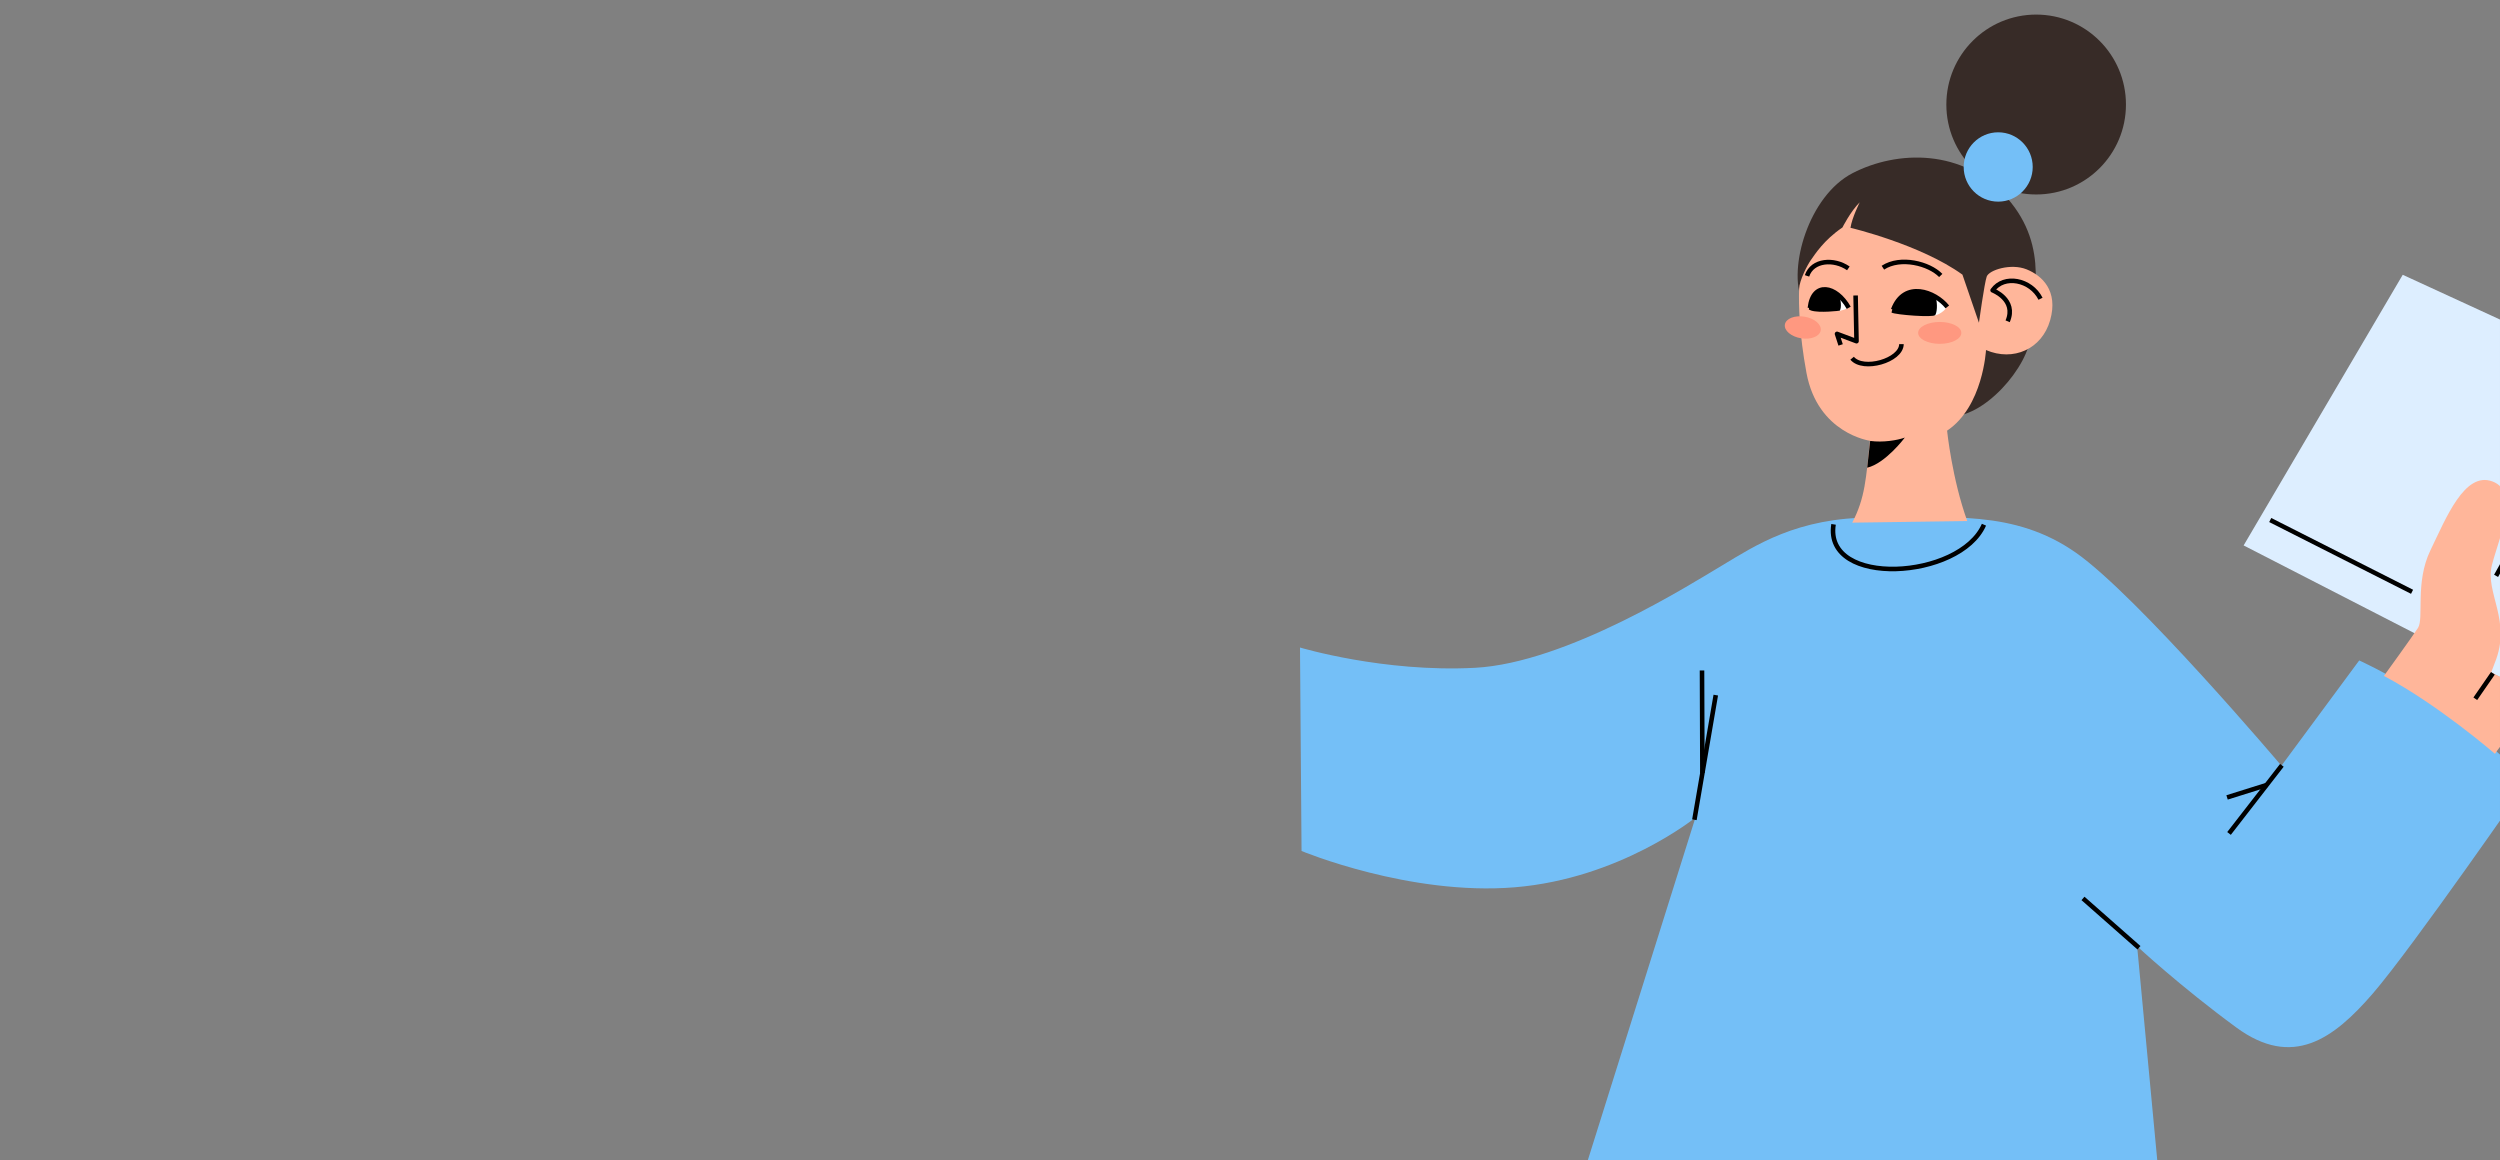
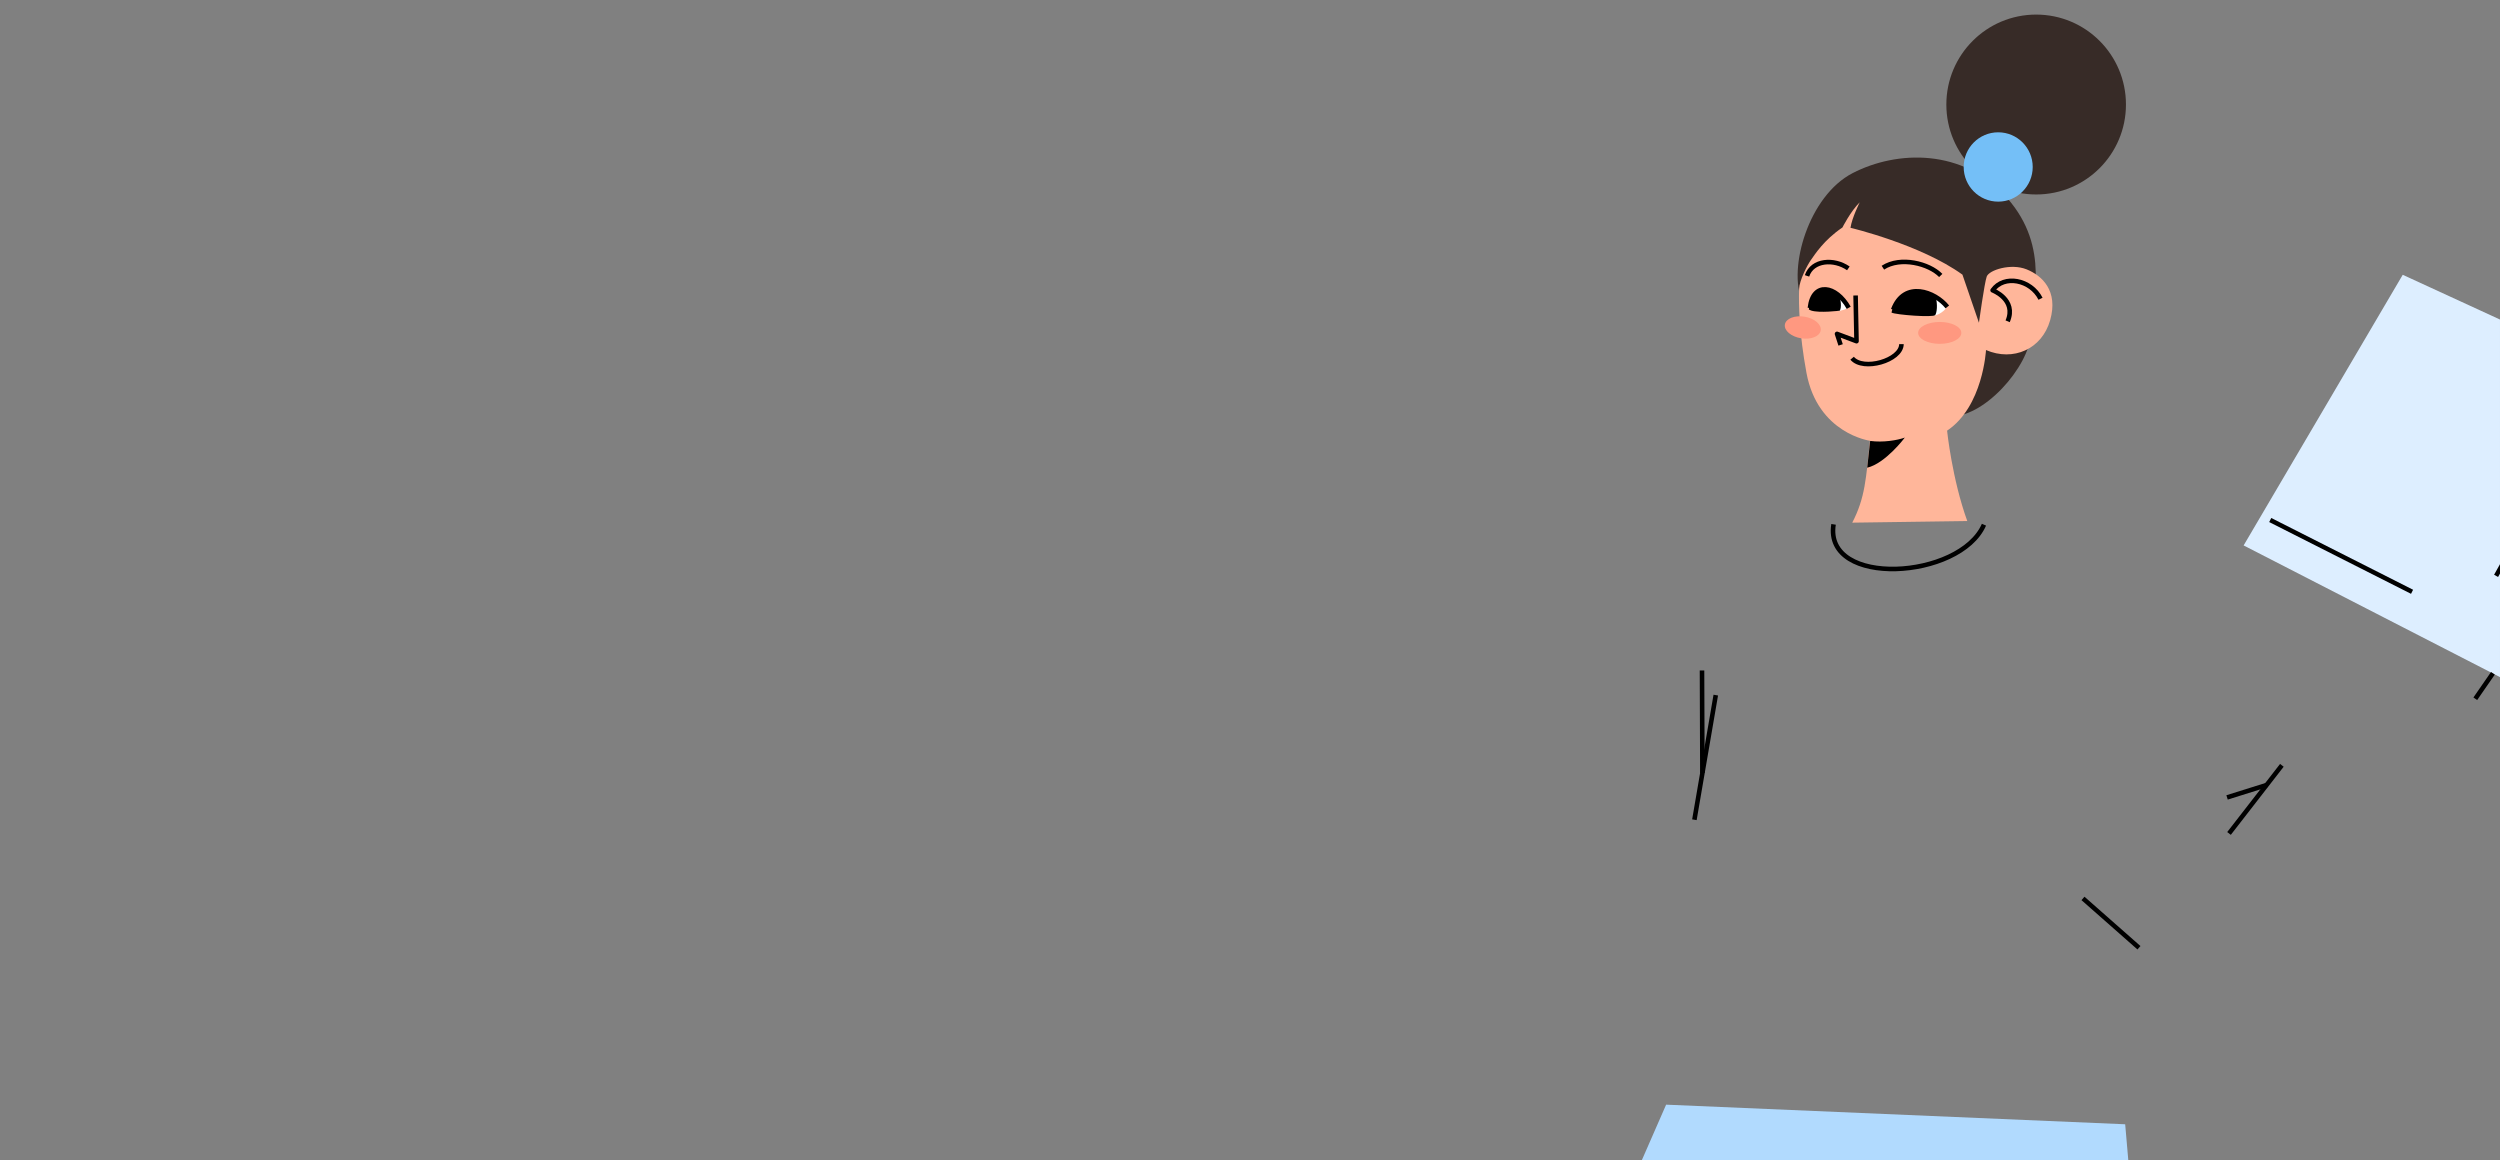
<svg xmlns="http://www.w3.org/2000/svg" width="1200" height="557" viewBox="0 0 1200 557" fill="none">
  <rect x="0" y="0" width="1200" height="557" fill="#808080" stroke="none" />
  <g clip-path="url(#clip0_7483_24454)">
    <path d="M1020.09 539.652L1038.28 750.232L703.965 749.105L799.74 530.238L1020.09 539.652Z" fill="#B1DAFE" />
    <path d="M934.821 199.684C951.491 201.834 974.367 175.724 974.778 160.103C975.189 144.482 984.506 118.995 963.405 95.015C942.303 71.035 910.511 72.131 889.272 83.093C868.032 94.056 858.166 128.861 865.018 144.482" fill="#372B27" />
-     <path d="M1025.82 454.209L1039.66 601.318L748.538 600.25L813.812 392.423C813.812 392.423 777.653 421.728 727.093 425.9C676.533 430.073 624.745 408.474 624.745 408.474L624 310.805C624 310.805 664.015 322.862 707.981 320.548C751.948 318.234 811.72 280.277 826.954 271.201C842.187 262.125 862.592 248.262 899.115 248.438C935.636 248.614 966.752 244.511 996.454 265.31C1026.15 286.109 1095.08 367.548 1095.08 367.548L1132.42 317.016C1132.42 317.016 1174.28 335.344 1213.33 374.798C1213.33 374.798 1157.96 454.874 1138.99 476.844C1120.02 498.815 1100.43 512.984 1073.44 493.2C1046.46 473.42 1025.82 454.209 1025.82 454.209Z" fill="#74BFF7" />
    <path d="M889.082 250.877C895.324 238.82 895.647 229.773 897.596 211.573C897.596 211.573 872.489 208.168 867.099 178.948C863.624 160.112 863.332 146.227 863.564 138.737C863.692 134.608 867.496 127.213 869.307 124.697C871.117 122.181 875.401 115.255 884.369 109.192C884.369 109.192 888.281 101.405 892.68 97.102C892.68 97.102 888.932 104.52 888.234 109.343C888.234 109.343 921.876 117.326 941.973 131.829L949.889 154.913C949.889 154.913 952.509 135.944 953.614 132.777C954.718 129.61 965.232 126.267 972.742 129.28C980.247 132.293 988.062 139.616 984.088 153.659C980.118 167.701 966.235 173.612 953.281 168.02C953.281 168.02 951.872 195.181 934.601 206.718C934.601 206.718 937.005 229.988 944.293 250.101L889.082 250.877Z" fill="#FFB69A" />
    <path d="M1153.31 131.902L1076.94 261.806L1283.43 367.873L1355.68 225.007L1153.31 131.902Z" fill="#DDEEFF" />
-     <path d="M1197.58 361.833C1197.58 361.833 1170.15 338.094 1144.27 324.449C1144.27 324.449 1157.67 305.946 1160.63 301.408C1163.59 296.87 1159.13 279.547 1166.59 264.179C1174.04 248.811 1183.01 226.063 1196.38 231.095C1209.75 236.127 1199.49 258.014 1196.11 271.279C1192.73 284.545 1205.79 297.983 1197.49 318.204L1195.76 322.753L1226.61 337.921C1226.61 337.921 1218.08 345.674 1212.01 347.473C1205.93 349.273 1197.58 361.833 1197.58 361.833Z" fill="#FFB69A" />
    <path d="M934.246 50.175C934.246 26.33 953.545 7 977.355 7C1001.16 7 1020.46 26.33 1020.46 50.175C1020.46 74.019 1001.16 93.349 977.355 93.349C953.545 93.349 934.246 74.019 934.246 50.175Z" fill="#372B27" />
    <path d="M887.368 147.465C886.51 148.435 883.758 149.248 881.84 149.27L882.156 141.531L885.946 145.367L887.368 147.465Z" fill="white" />
    <path d="M934.499 147.144C933.62 149.244 930.483 151.223 928.223 151.543L928.542 142.266L932.839 145.145L934.499 147.144Z" fill="white" />
    <path d="M942.566 80.147C942.566 70.955 949.984 63.504 959.134 63.504C968.285 63.504 975.702 70.955 975.702 80.147C975.702 89.338 968.285 96.789 959.134 96.789C949.984 96.789 942.566 89.338 942.566 80.147Z" fill="#74BFF7" />
    <path d="M887.39 147.738C881.345 136.972 870.175 134.908 868.754 147.838" stroke="black" stroke-width="2.19" stroke-miterlimit="10" stroke-linejoin="round" />
    <path d="M934.713 147.315C928.904 139.979 914.048 134.367 908.719 148.667" stroke="black" stroke-width="2.19" stroke-miterlimit="10" stroke-linejoin="round" />
    <path d="M979.453 143.406C974.832 134.178 961.887 131.643 956.457 139.344C956.457 139.344 968.135 143.793 963.666 154.222" stroke="black" stroke-width="2.19" stroke-miterlimit="10" stroke-linejoin="round" />
    <path d="M883.499 165.562L881.77 160.264L891.123 163.778L890.69 141.828" stroke="black" stroke-width="2.19" stroke-miterlimit="10" stroke-linejoin="round" />
    <path d="M912.696 165.184C912.588 173.077 894.26 178.267 889.016 171.942" stroke="black" stroke-width="2.19" stroke-miterlimit="10" stroke-linejoin="round" />
    <path d="M887.213 128.82C880.335 124.039 869.921 124.694 867.367 132.422" stroke="black" stroke-width="2.19" stroke-miterlimit="10" stroke-linejoin="round" />
    <path d="M903.785 128.494C912.234 122.927 926.054 126.529 931.556 132.227" stroke="black" stroke-width="2.19" stroke-miterlimit="10" stroke-linejoin="round" />
    <path d="M813.312 393.48L823.574 333.652" stroke="black" stroke-width="2.19" stroke-miterlimit="10" stroke-linejoin="round" />
    <path d="M817.139 371.047L816.965 321.828" stroke="black" stroke-width="2.19" stroke-miterlimit="10" stroke-linejoin="round" />
    <path d="M1095.3 367.352L1069.93 400.052" stroke="black" stroke-width="2.19" stroke-miterlimit="10" stroke-linejoin="round" />
    <path d="M1088.16 376.746L1068.99 382.76" stroke="black" stroke-width="2.19" stroke-miterlimit="10" stroke-linejoin="round" />
    <path d="M1026.7 454.923L999.828 431.246" stroke="black" stroke-width="2.19" stroke-miterlimit="10" stroke-linejoin="round" />
    <path d="M1196.59 323.188L1188.14 335.403" stroke="black" stroke-width="2.19" stroke-miterlimit="10" stroke-linejoin="round" />
    <path d="M952.303 251.853C940.795 278.287 875.303 282.136 880.098 251.688" stroke="black" stroke-width="2.19" stroke-miterlimit="10" stroke-linejoin="round" />
    <path d="M929.22 142.8C930.074 146.214 929.742 149.963 928.915 151.228C928.087 152.493 909.765 151.133 907.918 150.025L908.382 148.212L910.201 145.312L913.1 141.845L917.232 139.875L921.37 139.828L924.954 140.528L929.22 142.8Z" fill="black" />
    <path d="M882.755 141.775C883.567 143.581 884.071 147.748 883.075 149.127C883.075 149.127 873.342 150.37 869.339 149.058L868.258 148.575L868.373 147.517L869.454 144.089L870.996 141.306L873.687 139.12L877.345 139.051L880.405 140.04L882.981 141.904" fill="black" />
    <path d="M920.703 159.79C920.703 156.888 925.344 154.535 931.071 154.535C936.797 154.535 941.437 156.888 941.437 159.79C941.437 162.692 936.797 165.045 931.071 165.045C925.344 165.045 920.703 162.692 920.703 159.79Z" fill="#FF9880" />
    <path d="M856.738 155.775C857.211 152.911 861.444 151.225 866.195 152.008C870.945 152.792 874.413 155.748 873.942 158.611C873.469 161.475 869.236 163.161 864.485 162.378C859.734 161.595 856.266 158.639 856.738 155.775Z" fill="#FF9880" />
    <path d="M897.676 211.643C903.799 212.503 910.761 211.339 914.318 210.035C914.318 210.035 905.068 222.413 896.266 224.496L897.676 211.643Z" fill="black" />
    <path d="M1157.79 284.061L1089.71 249.609" stroke="black" stroke-width="2.19" stroke-miterlimit="10" stroke-linejoin="round" />
    <path d="M1250.95 181.668L1198.12 276.413" stroke="black" stroke-width="2.19" stroke-miterlimit="10" stroke-linejoin="round" />
  </g>
  <defs>
    <clipPath id="clip0_7483_24454">
      <rect width="1200" height="557" rx="16" fill="white" />
    </clipPath>
  </defs>
</svg>